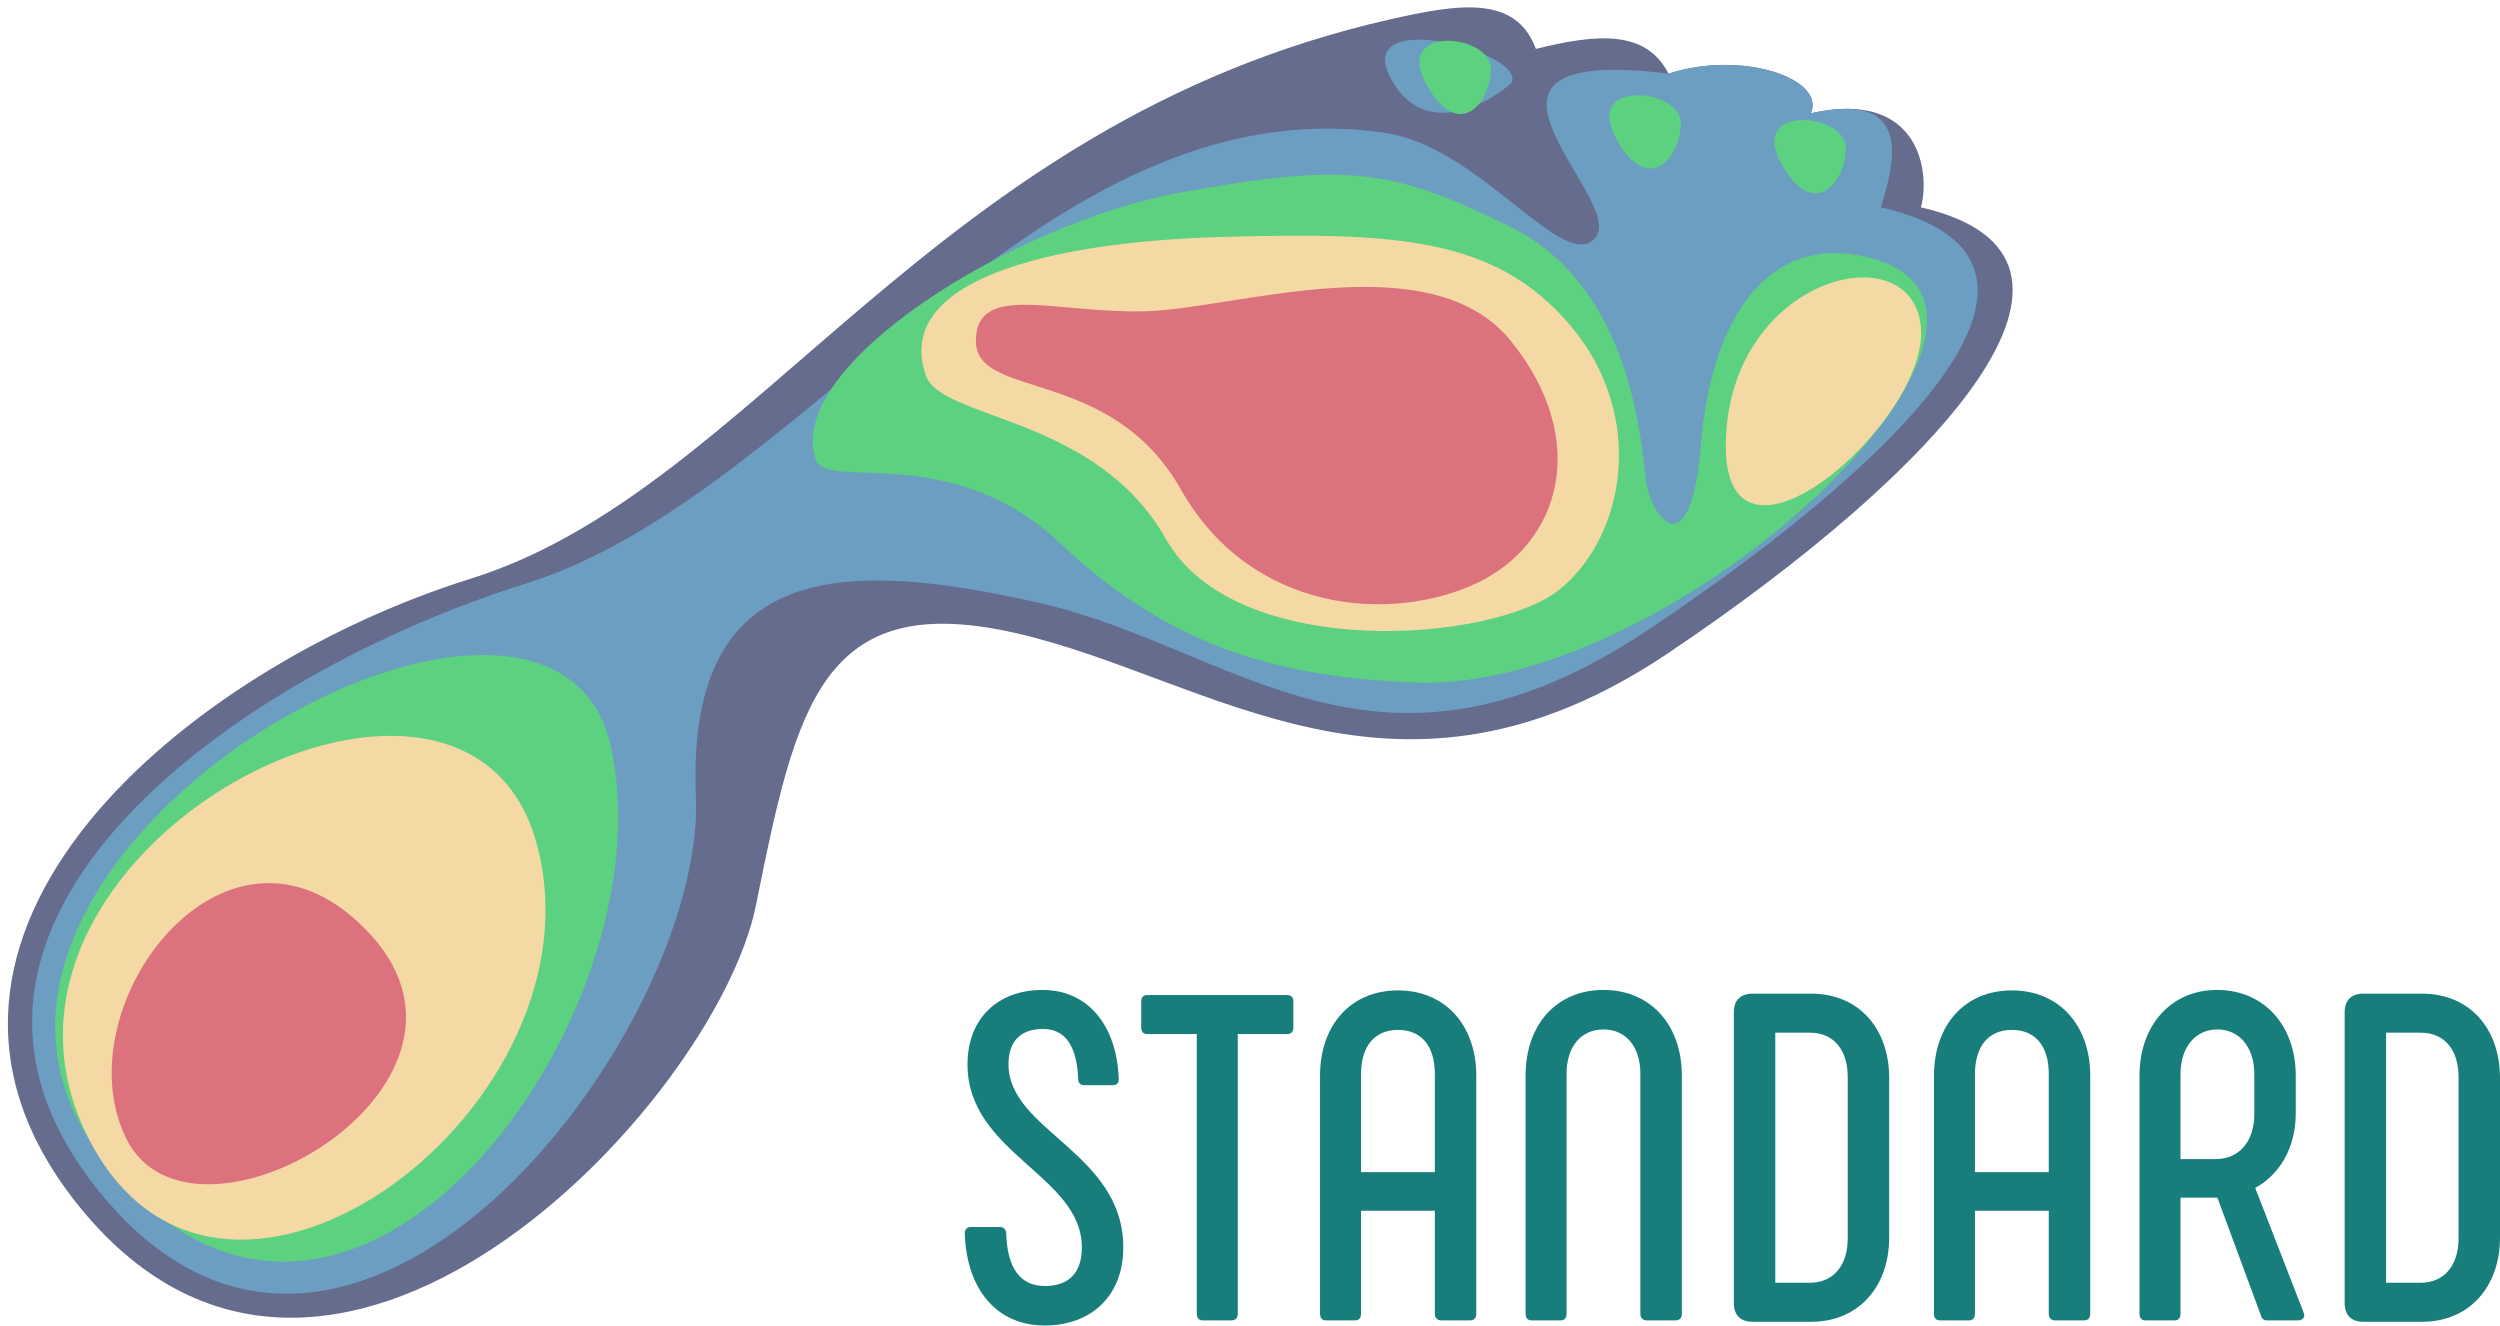
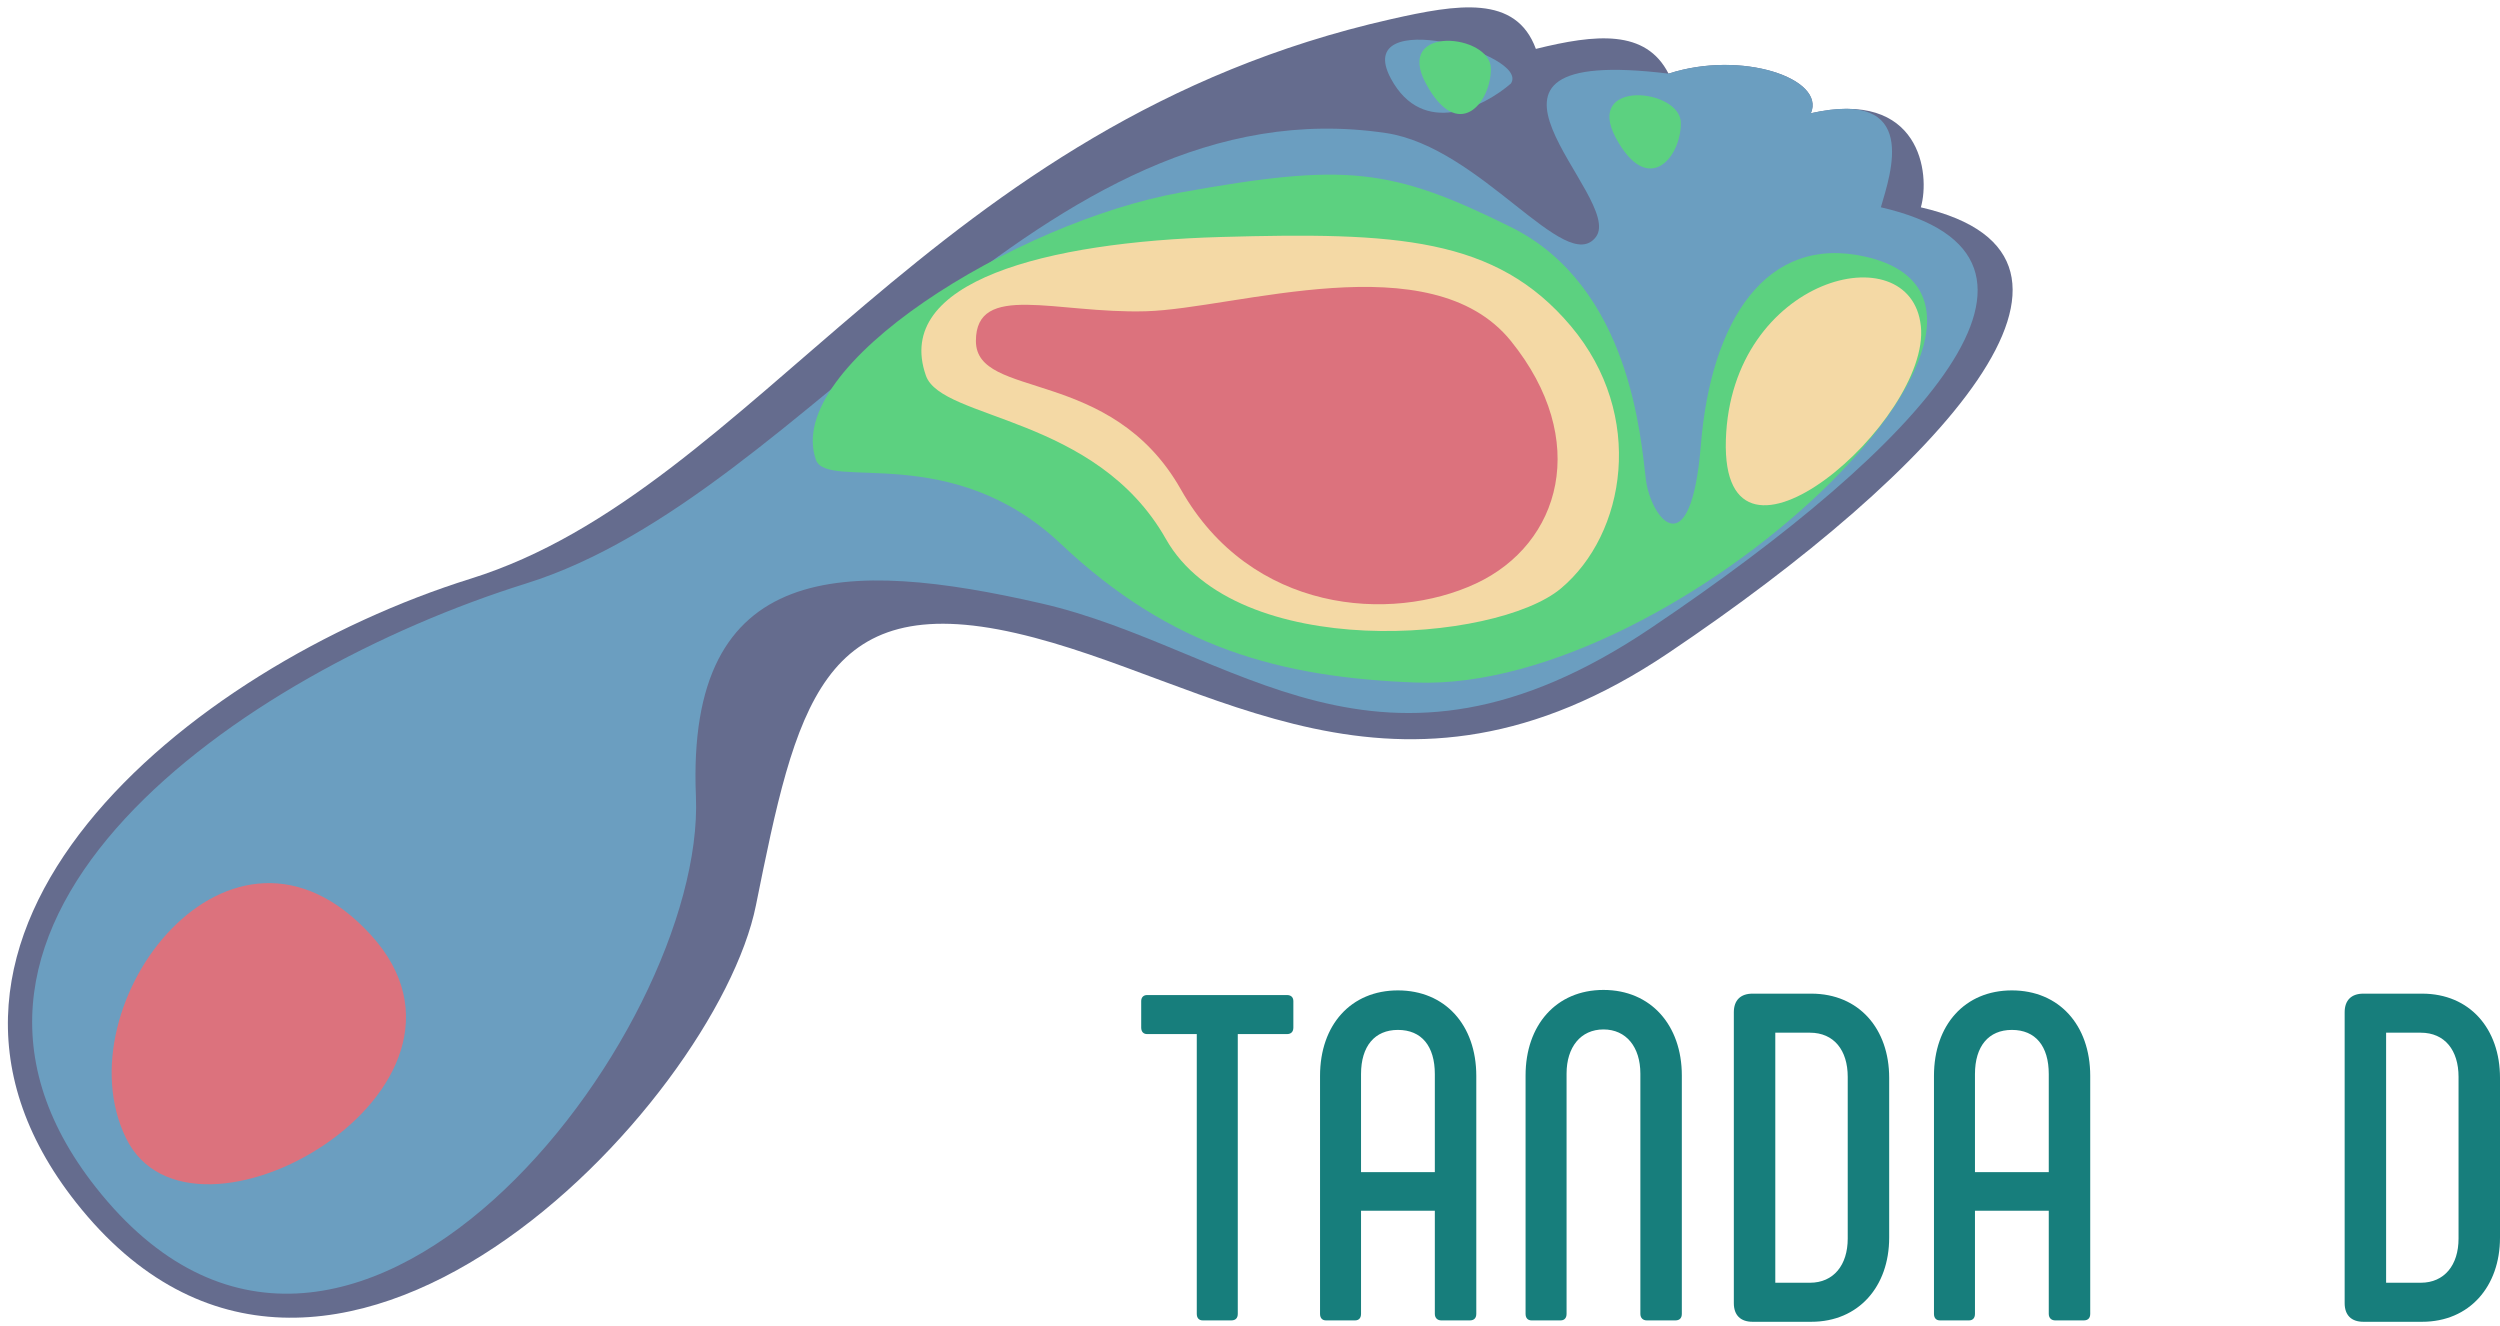
<svg xmlns="http://www.w3.org/2000/svg" width="298" height="158" viewBox="0 0 298 158" fill="none">
  <path d="M56.133 68.97C90.105 58.348 110.963 14.68 165.793 2.288C173.768 0.485 180.692 -0.663 183.076 5.828C190.228 4.058 196.188 3.468 198.891 8.781C207.598 5.946 217.643 9.366 215.855 13.499C228.966 10.547 230.106 20.759 228.966 24.714C254.593 30.615 231.351 55.994 198.891 77.827C166.432 99.661 144.339 80.778 121.096 75.467C97.853 70.156 94.873 84.258 90.105 107.923C85.338 131.587 38.851 181.094 9.053 143.323C-16.087 111.457 22.161 79.593 56.133 68.97Z" fill="#656C8E" />
  <path d="M62.691 69.558C96.663 58.936 124.076 9.749 165.198 15.857C176.522 17.539 186.653 32.968 190.229 28.249C193.805 23.53 169.966 5.237 198.892 8.778C207.599 5.943 217.644 9.363 215.856 13.496C228.967 10.544 225.34 20.753 224.2 24.708C249.826 30.609 229.244 53.033 196.785 74.867C164.325 96.701 147.319 77.227 124.076 71.916C100.833 66.606 81.762 66.606 82.954 94.93C84.146 123.255 41.236 179.319 11.437 141.549C-13.703 109.683 28.719 80.18 62.691 69.558Z" fill="#6B9EC0" />
  <path d="M180.097 9.958C176.919 12.711 169.608 16.449 165.794 9.368C161.026 0.516 182.481 6.42 180.097 9.958Z" fill="#6B9EC0" />
-   <path d="M72.822 89.03C65.67 56.575 -15.978 103.197 12.629 138.599C41.236 174.001 79.974 121.484 72.822 89.03Z" fill="#5CD180" />
  <path d="M222.412 30.609C248.039 36.51 200.361 82.54 168.774 81.359C152.631 80.756 139.571 77.229 126.46 64.836C113.349 52.444 98.575 58.555 97.257 54.805C93.318 43.591 121.096 26.478 140.763 22.938C160.43 19.397 165.795 19.987 180.098 27.068C194.401 34.15 195.593 52.443 196.189 57.164C196.785 61.885 201.552 67.789 202.744 53.034C203.936 38.28 210.492 27.864 222.412 30.609Z" fill="#5CD180" />
  <path d="M177.713 8.185C177.713 12.313 173.78 17.034 169.966 9.953C166.151 2.871 177.713 4.057 177.713 8.185Z" fill="#5CD180" />
  <path d="M200.36 14.676C200.36 18.804 196.427 23.525 192.612 16.444C188.798 9.362 200.36 10.548 200.36 14.676Z" fill="#5CD180" />
-   <path d="M220.027 17.629C220.027 21.757 216.094 26.478 212.279 19.397C208.465 12.316 220.027 13.501 220.027 17.629Z" fill="#5CD180" />
-   <path d="M63.881 100.242C54.942 68.966 -7.459 102.013 10.84 136.239C26.931 166.335 72.821 131.518 63.881 100.242Z" fill="#F4D9A5" />
  <path d="M186.056 70.147C178.308 76.639 147.318 78.999 138.974 64.246C130.631 49.494 112.233 50.084 110.368 44.773C106.428 33.56 124.671 28.84 145.53 28.25C166.389 27.66 178.308 28.25 187.248 38.872C196.188 49.494 193.804 63.656 186.056 70.147Z" fill="#F4D9A5" />
  <path d="M228.966 38.872C230.158 50.081 205.127 71.915 205.723 52.444C206.319 32.974 227.774 27.663 228.966 38.872Z" fill="#F4D9A5" />
  <path d="M44.215 111.454C27.528 93.162 7.265 119.719 15.012 135.65C22.759 151.581 60.901 129.745 44.215 111.454Z" fill="#DC727D" />
  <path d="M175.925 69.558C165.793 74.279 149.106 73.099 140.763 58.346C132.419 43.593 116.328 47.724 116.328 40.643C116.328 33.562 125.863 37.406 136.591 37.102C147.318 36.799 170.561 28.843 180.097 40.643C189.632 52.443 186.056 64.837 175.925 69.558Z" fill="#DC727D" />
-   <path d="M124.503 158C118.855 158 115.217 153.734 115 147.03C115 146.532 115.272 146.255 115.76 146.255H119.181C119.616 146.255 119.887 146.532 119.942 146.975C120.05 151.186 121.625 153.291 124.557 153.291C127.435 153.291 128.956 151.684 128.956 148.693C128.956 140.105 115.326 137.501 115.326 126.864C115.326 121.435 118.91 118 124.286 118C129.607 118 133.137 122.155 133.354 128.637C133.354 129.08 133.137 129.357 132.648 129.357H129.227C128.793 129.357 128.521 129.08 128.521 128.637C128.358 124.537 126.892 122.654 124.34 122.654C121.679 122.654 120.213 124.094 120.213 126.864C120.213 134.787 133.897 137.391 133.897 148.693C133.897 154.399 130.15 158 124.503 158Z" fill="#177E7C" />
  <path d="M153.408 118.609C153.897 118.609 154.168 118.886 154.168 119.33V122.488C154.168 122.986 153.897 123.263 153.408 123.263H147.543V156.615C147.543 157.114 147.272 157.391 146.783 157.391H143.362C142.927 157.391 142.656 157.114 142.656 156.615V123.263H136.737C136.303 123.263 136.031 122.986 136.031 122.488V119.33C136.031 118.886 136.303 118.609 136.737 118.609H153.408Z" fill="#177E7C" />
  <path d="M158.054 157.391C157.62 157.391 157.348 157.114 157.348 156.615V128.249C157.348 122.155 161.041 118.055 166.634 118.055C172.227 118.055 175.974 122.155 175.974 128.249V156.615C175.974 157.114 175.702 157.391 175.214 157.391H171.793C171.358 157.391 171.032 157.114 171.032 156.615V144.316H162.235V156.615C162.235 157.114 161.964 157.391 161.529 157.391H158.054ZM162.235 139.717H171.032V128.028C171.032 124.704 169.458 122.765 166.634 122.765C163.864 122.765 162.235 124.704 162.235 128.028V139.717Z" fill="#177E7C" />
  <path d="M182.554 157.391C182.119 157.391 181.848 157.114 181.848 156.615V128.194C181.848 122.211 185.486 118 191.134 118C196.781 118 200.474 122.211 200.474 128.194V156.615C200.474 157.114 200.202 157.391 199.713 157.391H196.292C195.858 157.391 195.532 157.114 195.532 156.615V127.972C195.532 124.814 193.849 122.709 191.134 122.709C188.418 122.709 186.735 124.814 186.735 127.972V156.615C186.735 157.114 186.464 157.391 186.029 157.391H182.554Z" fill="#177E7C" />
  <path d="M208.9 157.557C207.488 157.557 206.673 156.781 206.673 155.341V120.659C206.673 119.219 207.488 118.443 208.9 118.443H215.905C221.606 118.443 225.19 122.654 225.19 128.471V147.529C225.19 153.346 221.552 157.557 215.905 157.557H208.9ZM211.615 152.903H215.742C218.566 152.903 220.249 150.798 220.249 147.64V128.36C220.249 125.202 218.62 123.097 215.742 123.097H211.615V152.903Z" fill="#177E7C" />
  <path d="M231.235 157.391C230.8 157.391 230.529 157.114 230.529 156.615V128.249C230.529 122.155 234.222 118.055 239.815 118.055C245.408 118.055 249.155 122.155 249.155 128.249V156.615C249.155 157.114 248.883 157.391 248.394 157.391H244.973C244.539 157.391 244.213 157.114 244.213 156.615V144.316H235.416V156.615C235.416 157.114 235.145 157.391 234.71 157.391H231.235ZM235.416 139.717H244.213V128.028C244.213 124.704 242.638 122.765 239.815 122.765C237.045 122.765 235.416 124.704 235.416 128.028V139.717Z" fill="#177E7C" />
-   <path d="M255.735 157.391C255.3 157.391 255.029 157.114 255.029 156.615V128.249C255.029 122.211 258.775 118 264.26 118C269.853 118 273.654 122.211 273.654 128.249V132.681C273.654 136.947 271.645 140.05 268.821 141.601L274.632 156.56C274.795 157.058 274.415 157.391 273.926 157.391H270.233C269.799 157.391 269.582 157.169 269.473 156.726L264.314 142.765H259.916V156.615C259.916 157.114 259.644 157.391 259.21 157.391H255.735ZM259.916 138.166H264.097C266.921 138.166 268.713 136.061 268.713 132.792V128.028C268.713 124.814 266.921 122.709 264.314 122.709C261.708 122.709 259.916 124.814 259.916 128.028V138.166Z" fill="#177E7C" />
  <path d="M281.709 157.557C280.297 157.557 279.483 156.781 279.483 155.341V120.659C279.483 119.219 280.297 118.443 281.709 118.443H288.714C294.416 118.443 298 122.654 298 128.471V147.529C298 153.346 294.362 157.557 288.714 157.557H281.709ZM284.424 152.903H288.551C291.375 152.903 293.059 150.798 293.059 147.64V128.36C293.059 125.202 291.429 123.097 288.551 123.097H284.424V152.903Z" fill="#177E7C" />
</svg>